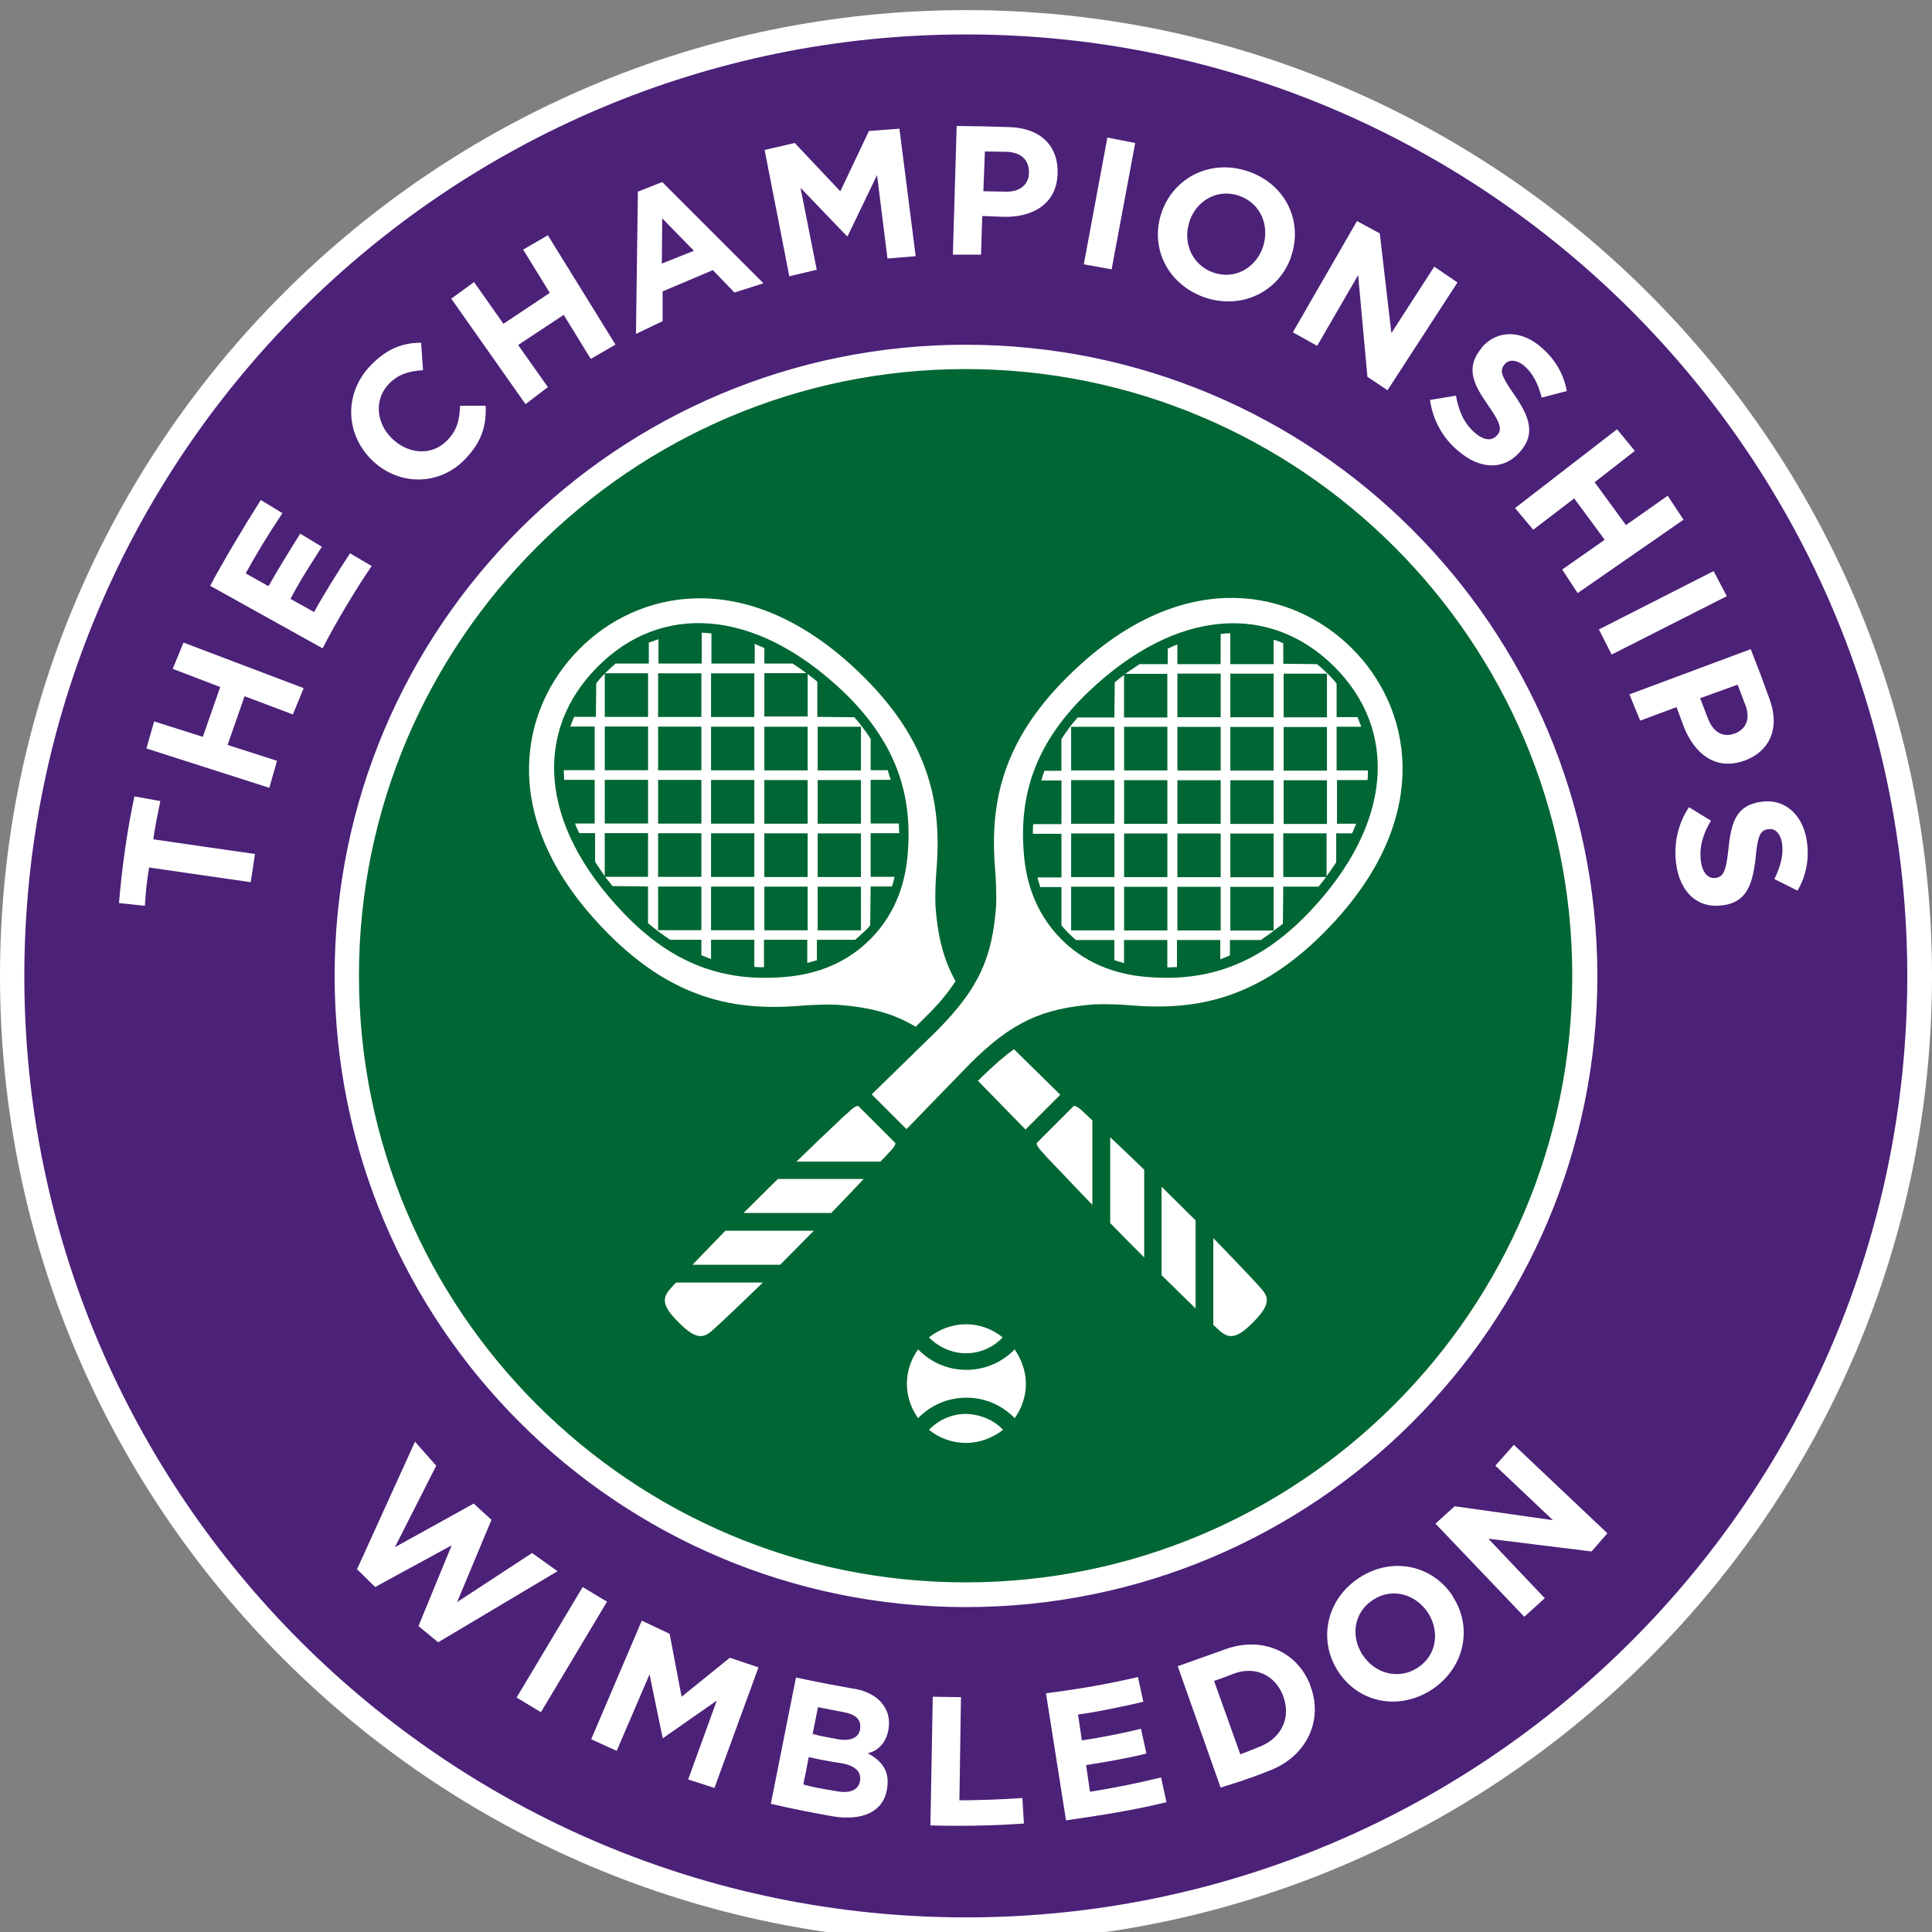
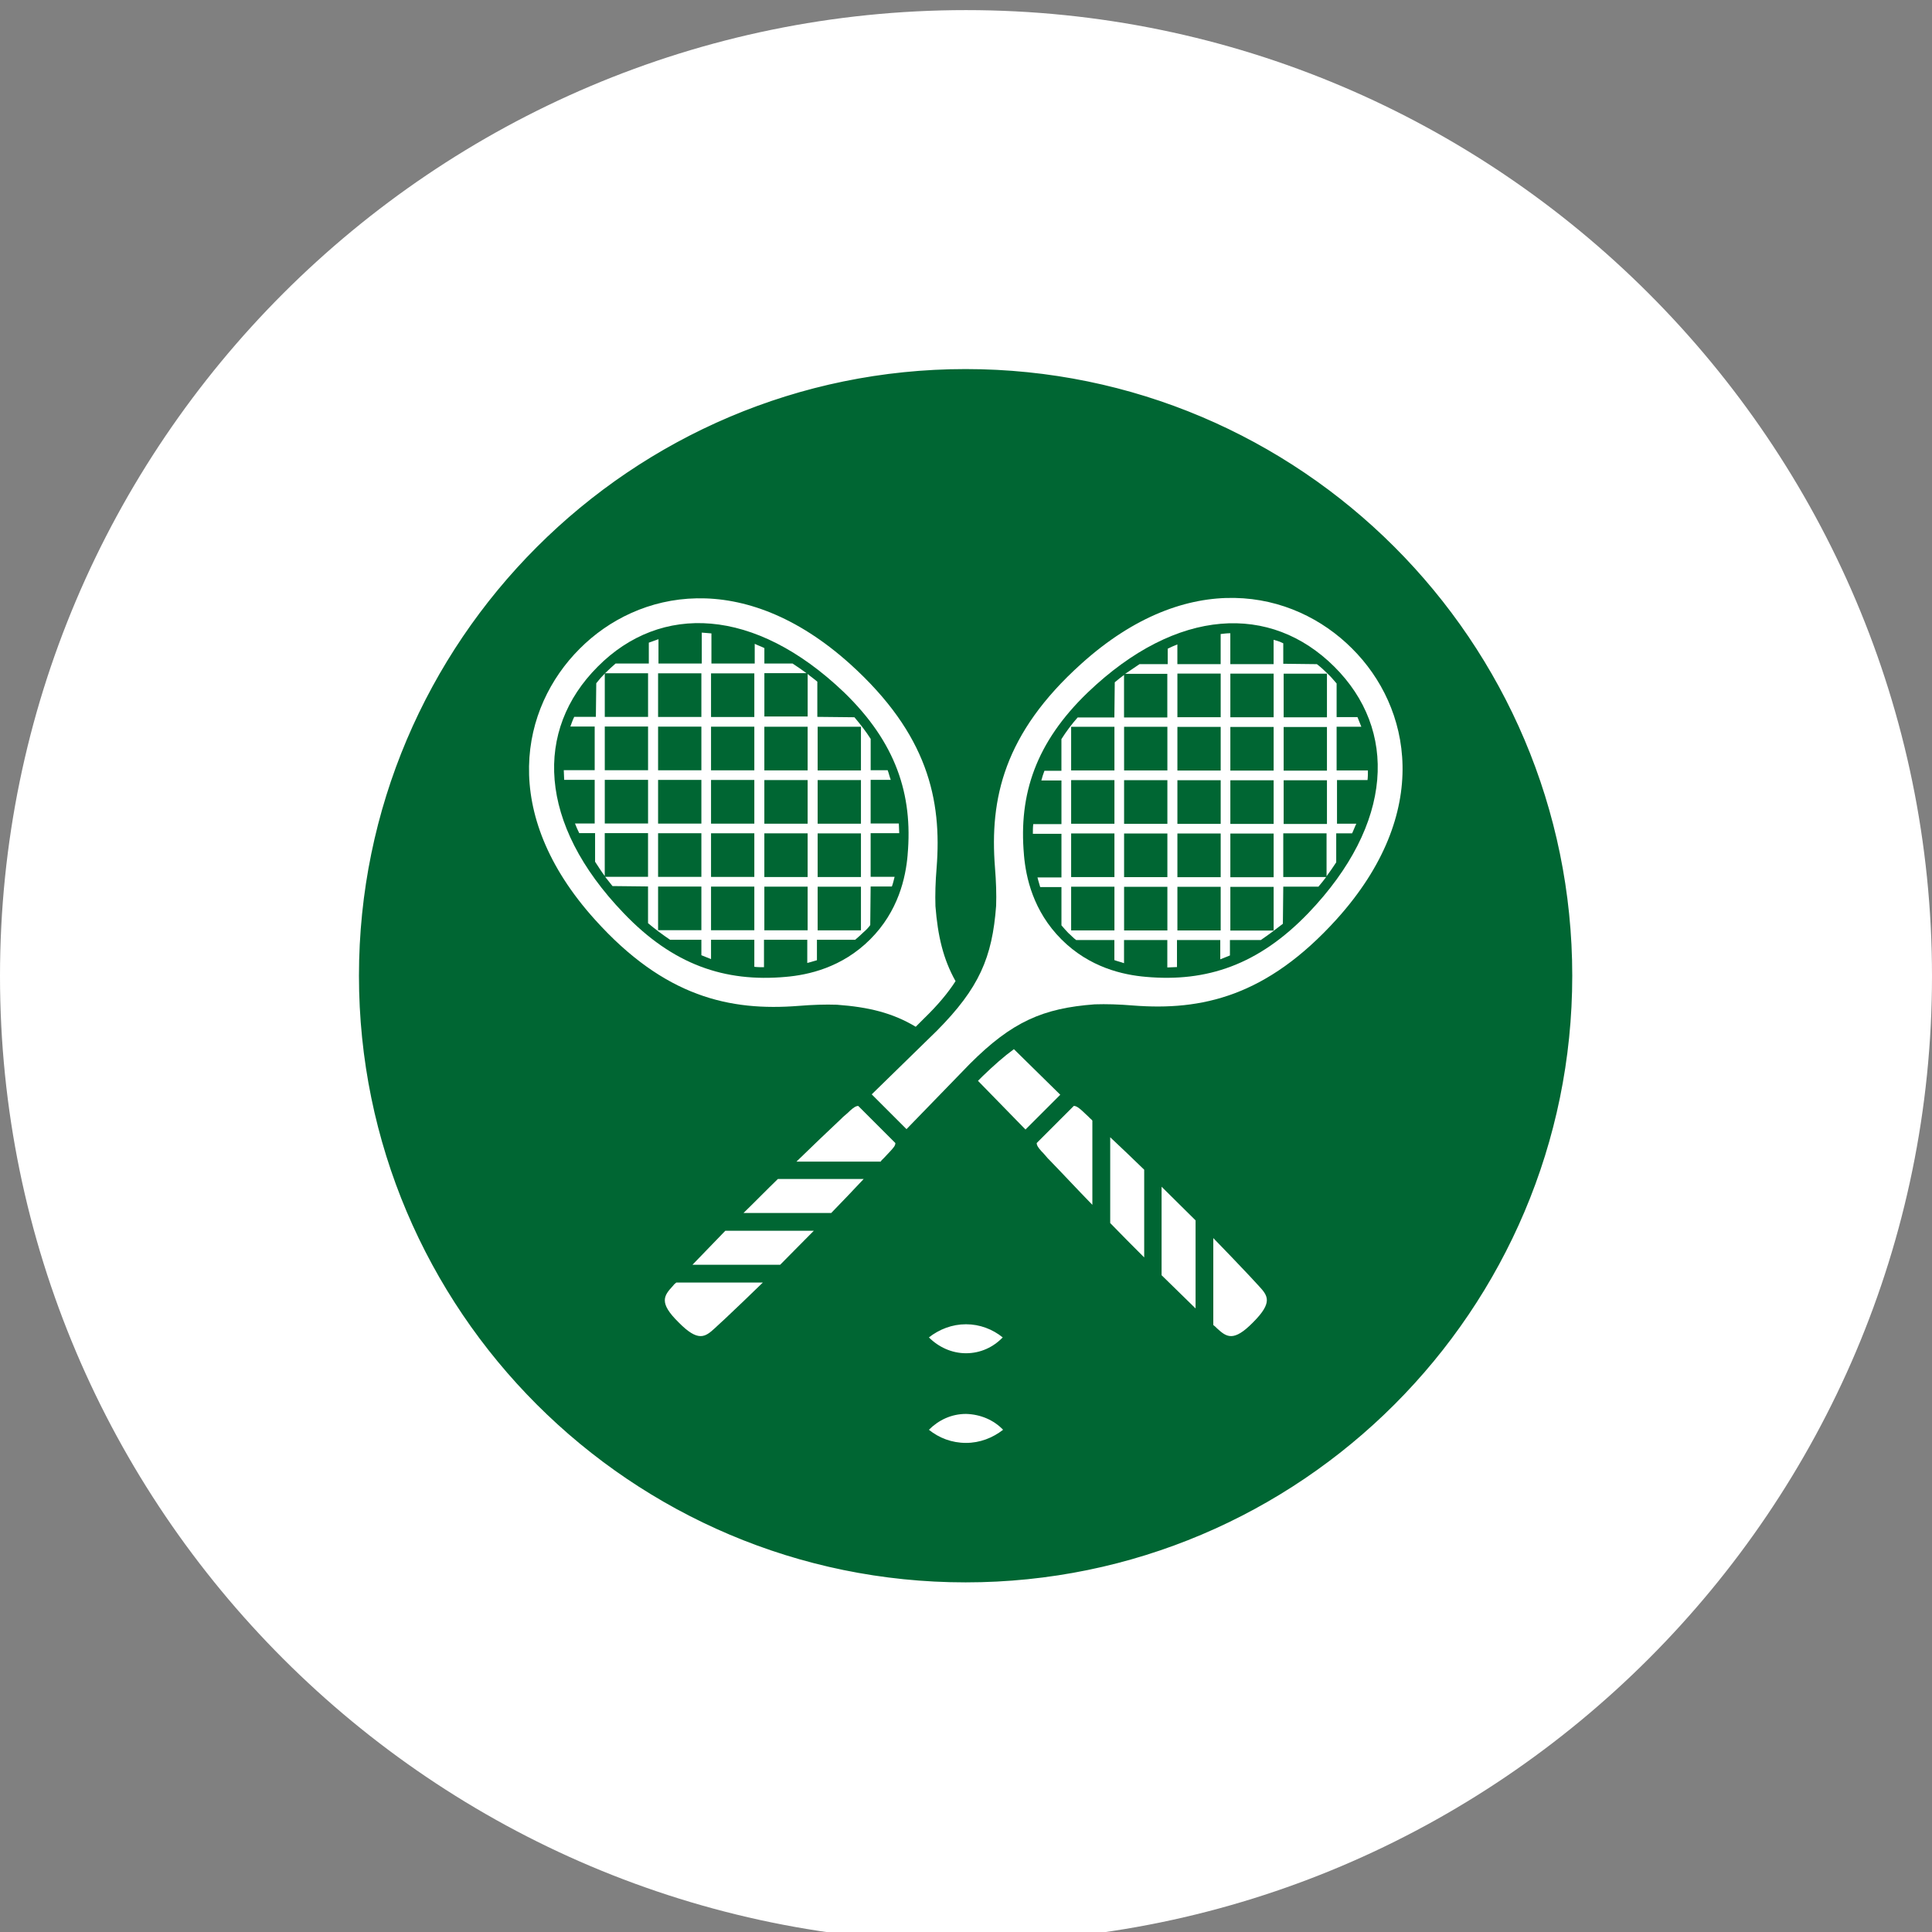
<svg xmlns="http://www.w3.org/2000/svg" fill="none" height="64" viewBox="0 0 64 64" width="64">
  <rect x="0" y="0" width="64" height="64" fill="#808080" stroke="none" />
  <clipPath id="a">
    <path d="m0 .335h64v64h-64z" />
  </clipPath>
  <path d="m0 0h64v64h-64z" />
  <g clip-path="url(#a)">
    <path d="m0 .335h64v64h-64z" />
    <path d="m32 63.925c-17.459 0-31.603-14.144-31.603-31.59 0-17.459 14.144-31.603 31.603-31.603 17.446 0 31.59 14.144 31.59 31.59 0 17.459-14.144 31.603-31.59 31.603" fill="#4c2178" />
-     <path d="m32 64.335c-17.638 0-32-14.349-32-32s14.362-32 32-32 32 14.362 32 32-14.362 32-32 32m0-63.194c-17.203 0-31.194 13.99-31.194 31.194 0 17.19 13.99 31.181 31.194 31.181 17.19 0 31.181-13.99 31.181-31.181 0-17.203-13.99-31.194-31.181-31.194" fill="#fff" />
+     <path d="m32 64.335c-17.638 0-32-14.349-32-32s14.362-32 32-32 32 14.362 32 32-14.362 32-32 32c-17.203 0-31.194 13.99-31.194 31.194 0 17.19 13.99 31.181 31.194 31.181 17.19 0 31.181-13.99 31.181-31.181 0-17.203-13.99-31.194-31.181-31.194" fill="#fff" />
    <path d="m31.987 52.828c-11.302 0-20.506-9.203-20.506-20.506s9.19-20.506 20.506-20.506c11.302 0 20.506 9.203 20.506 20.506 0 11.315-9.19 20.506-20.506 20.506z" fill="#063" />
    <g fill="#fff">
      <path d="m31.987 12.226c11.085 0 20.096 9.011 20.096 20.096s-9.011 20.096-20.096 20.096-20.096-9.011-20.096-20.096 9.024-20.096 20.096-20.096m0-.806c-11.546 0-20.902 9.357-20.902 20.902s9.357 20.915 20.915 20.915c11.546 0 20.915-9.357 20.915-20.915-.013-11.546-9.37-20.902-20.928-20.902zm-18.24 36.339.704.794-1.37 2.701 2.611-1.446.589.538-1.139 2.726 2.483-1.626.845.602-3.955 2.355-.653-.538 1.101-2.675-2.534 1.382-.602-.589zm5.555 4.813.806.486-2.189 3.661-.806-.486zm1.958 1.114.922.435.397 2.086 1.6-1.293.947.32-1.459 3.994-.87-.282.947-2.611-1.779 1.242h-.013l-.435-2.112-1.088 2.534-.845-.384zm5.107 1.882c.755.166 1.408.282 1.83.358.486.064.845.256 1.05.538.166.218.23.474.192.768v.013c-.064.474-.346.755-.691.832.461.256.73.589.64 1.152v.013c-.115.768-.794 1.075-1.754.934-.678-.115-1.37-.256-2.099-.422zm1.395 3.776c.41.064.678-.051.73-.358v-.013c.038-.282-.166-.486-.614-.563-.346-.051-.768-.128-1.088-.205-.026.141-.154.806-.179.909.256.077.614.141 1.152.23m0-1.728c.397.064.691-.038.73-.346v-.013c.038-.282-.128-.461-.538-.538s-.73-.141-.858-.166c-.026.115-.154.794-.179.883.256.077.448.102.845.179m3.136-1.408.934.013s-.051 3.277-.051 3.418c.512 0 1.408-.026 2.086-.077.013.269.051.845.051.845-1.011.077-2.189.09-3.098.064zm3.75-.115c1.011-.128 1.946-.282 3.046-.538 0 0 .154.691.179.819-.474.115-1.549.346-2.163.422l.128.858c.602-.09 1.267-.218 1.958-.384l.179.819c-.538.141-1.357.282-1.997.384l.128.883c.794-.128 1.51-.269 2.355-.474l.179.819c-1.101.269-2.176.435-3.328.602zm4.365-.896 1.51-.538c1.254-.486 2.445.038 2.88 1.165v.013c.435 1.126-.09 2.33-1.344 2.816-.704.282-1.165.422-1.626.563zm2.752 2.65c.678-.282 1.011-.947.742-1.651v-.013c-.269-.704-.947-1.011-1.664-.73 0 0-.422.166-.627.23.051.141.87 2.432.87 2.432s.346-.128.678-.269m2.56-2.483c-.666-1.024-.397-2.381.704-3.098s2.432-.41 3.098.614v.013c.666 1.011.397 2.368-.704 3.085-1.114.717-2.445.41-3.098-.614zm2.982-1.933c-.41-.627-1.19-.845-1.818-.435-.64.41-.755 1.19-.358 1.818l.013.013c.397.614 1.178.832 1.818.422.627-.41.742-1.19.346-1.818m.243-2.957.64-.576 3.251.461-1.907-1.805.614-.691 3.098 2.931-.525.602-3.418-.422 1.869 1.971-.678.614zm-42.611-21.734c-.064.358-.115.806-.141 1.267l-.858-.09c.102-1.19.269-2.406.512-3.533l.858.154c-.077.397-.205.986-.23 1.267.154.026 3.366.486 3.366.486l-.141.934s-3.085-.448-3.366-.486m2.022-9.331c.384-.73 1.114-1.958 1.677-2.842l.717.435c-.448.666-.909 1.421-1.216 1.997l.755.422c.282-.499.64-1.088 1.05-1.741l.717.435c-.358.563-.768 1.19-1.037 1.728l.781.435c.23-.435.806-1.37 1.19-1.946l.717.422c-.499.717-1.216 1.92-1.626 2.726zm5.35-4.173c-.87-.858-.934-2.214-.013-3.149.563-.576 1.101-.73 1.651-.73l.064.909c-.448.026-.806.128-1.114.435-.512.512-.448 1.306.077 1.818l.013.013c.525.512 1.306.589 1.818.064.346-.346.41-.691.435-1.152h.845c.026.64-.115 1.19-.691 1.779-.87.896-2.214.87-3.085.013zm8.819-8.883.806-.32 3.354 3.354-.96.307-.717-.742-1.664.704v.986l-.883.422zm1.856 1.958-1.05-1.075-.013 1.498zm2.342-3.341.998-.23 1.51 1.6.947-1.997 1.011-.077.538 4.224-.934.077-.346-2.765-.973 2.022h-.026l-1.536-1.6.538 2.714-.909.218zm6.362-.794.922.013.858.026c1.101.051 1.6.717 1.562 1.549v.013c-.038.986-.832 1.434-1.792 1.408l-.704-.026-.038 1.28h-.934zm1.626 2.176c.474.013.755-.243.768-.602v-.013c.013-.422-.243-.678-.717-.704l-.742-.013-.051 1.318zm24.678 15.155.333.858.294.806c.371 1.037-.064 1.754-.845 2.035h-.013c-.934.333-1.638-.243-1.984-1.126l-.243-.653-1.203.448-.358-.87zm-1.408 2.317c.166.435.499.614.845.486h.013c.397-.141.538-.486.384-.922l-.269-.704-1.242.448zm-19.904-19.264.922.179-.781 4.186-.922-.166zm1.805 2.458c.41-1.152 1.638-1.766 2.88-1.331s1.805 1.677 1.395 2.829v.013c-.41 1.139-1.638 1.754-2.88 1.318-1.242-.448-1.805-1.69-1.395-2.829m3.341 1.19c.243-.704-.051-1.459-.768-1.715s-1.408.141-1.651.819v.013c-.243.691.064 1.446.768 1.702.717.256 1.408-.141 1.651-.819zm3.123-.883.755.41.384 3.302 1.421-2.202.768.525-2.317 3.571-.666-.448-.307-3.366-1.357 2.342-.806-.448zm2.419 5.926.858-.141c.09.486.256.909.627 1.229.294.256.563.282.73.09l.013-.013c.154-.179.128-.371-.294-.973-.512-.73-.768-1.267-.218-1.92v-.013c.512-.589 1.318-.576 1.971 0 .474.41.742.896.845 1.446l-.832.218c-.115-.448-.294-.806-.563-1.037s-.525-.23-.653-.077l-.013.013c-.179.218-.102.397.333 1.024.512.742.678 1.293.192 1.856l-.013.013c-.55.64-1.357.576-2.048-.026-.499-.41-.845-1.011-.934-1.69m6.195.973.589.717-1.331 1.037 1.037 1.421 1.382-.973.525.794-3.507 2.432-.512-.781 1.408-.986-1.011-1.37-1.357 1.037-.602-.717zm-38.618-4.326.755-.55.973 1.382 1.536-1.024-.883-1.434.819-.474 2.24 3.622-.819.474-.896-1.459-1.51.998.986 1.395-.742.563zm-10.099 14.899.256-.896 1.613.512.576-1.651-1.574-.602.358-.87 3.981 1.51-.358.87-1.6-.602-.563 1.613 1.638.525-.256.896zm51.917-5.875.435.832-3.814 1.933-.422-.832zm-.819 7.821.73.448c-.256.422-.397.858-.333 1.344.051.384.243.589.486.55h.013c.23-.038.333-.192.41-.934.09-.883.243-1.472 1.088-1.587h.013c.768-.115 1.37.435 1.498 1.293.09.614-.026 1.165-.307 1.651l-.768-.384c.205-.41.307-.806.256-1.165s-.243-.525-.448-.486h-.013c-.282.038-.346.23-.422.998-.102.896-.333 1.421-1.075 1.523h-.013c-.845.115-1.408-.448-1.536-1.357-.09-.64.038-1.318.422-1.894z" />
-       <path d="m33.613 44.7c-.41.422-.973.678-1.6.678s-1.19-.256-1.6-.678c-.23.32-.371.717-.371 1.139 0 .422.141.819.371 1.139.41-.422.973-.678 1.6-.678s1.19.256 1.6.678c.23-.32.371-.717.371-1.139 0-.422-.154-.819-.371-1.139z" />
      <path d="m32 44.828c.486 0 .909-.205 1.216-.525-.333-.269-.755-.435-1.216-.435s-.883.166-1.229.435c.32.32.755.525 1.229.525zm0 2.01c-.486 0-.909.205-1.229.525.333.269.755.435 1.229.435.461 0 .883-.166 1.229-.435-.307-.32-.742-.512-1.229-.525zm-9.062-4.941h2.906c.371-.371.742-.755 1.114-1.126h-2.931c-.371.384-.73.755-1.088 1.126m1.69-1.715h2.906c.371-.384.742-.768 1.075-1.126h-2.842c-.384.371-.755.755-1.139 1.126zm-2.342 2.419c-.294.32-.474.55.192 1.203.653.666.883.486 1.203.192.115-.102.23-.218.346-.32.397-.371.819-.781 1.242-1.19h-2.867c-.051.038-.09.077-.115.115m6.95-4.198.051-.051c.102-.102.102-.115.205-.218.102-.115.166-.179.166-.269l-1.229-1.229c-.077 0-.154.051-.269.154-.102.102-.128.115-.243.218l-.051.051c-.448.422-.96.909-1.485 1.421h2.79c.013-.026.038-.051.064-.077m10.368 4.941v-2.918c-.371-.371-.755-.742-1.126-1.114v2.931c.384.371.755.742 1.126 1.101zm-1.702-1.69v-2.906c-.384-.371-.768-.742-1.126-1.075v2.842c.358.371.742.755 1.126 1.139zm-9.075-11.008.013-1.28h.704c.038-.102.064-.218.09-.32h-.794v-1.446h.947c0-.115-.013-.218-.013-.32h-.934v-1.446h.666c-.038-.102-.064-.218-.102-.32h-.563v-1.037c-.154-.243-.333-.474-.538-.717l-1.229-.013v-1.165c-.102-.09-.218-.166-.32-.256v1.408h-1.434v-1.434h1.395c-.154-.115-.307-.218-.461-.32h-.934v-.512c-.102-.051-.218-.09-.32-.141v.653h-1.434v-.998c-.102-.013-.218-.013-.32-.026v1.024h-1.434v-.806c-.102.038-.218.077-.32.115v.691h-1.101c-.115.102-.23.205-.346.32-.102.102-.205.218-.294.333l-.013 1.114h-.717c-.051.102-.09.218-.128.32h.806v1.446h-1.024c0 .102.013.218.013.32h1.011v1.446h-.653c.038.102.09.218.141.32h.525v.947c.102.154.205.32.32.474v-1.421h1.434v1.446h-1.421c.077.102.166.205.243.307l1.178.013v1.216c.243.205.486.384.73.55h1.037v.512c.102.038.218.09.32.128v-.64h1.434v.896c.102.013.218.013.32.013v-.909h1.434v.768c.115-.026.218-.064.32-.09v-.678h1.267c.09-.077.179-.154.269-.243.09-.077.166-.154.23-.243zm-7.36-3.366h-1.434v-1.446h1.434zm0-1.766h-1.434v-1.446h1.434zm0-1.766h-1.434v-1.446h1.434zm1.766 7.066h-1.434v-1.446h1.434zm0-1.766h-1.434v-1.446h1.434zm0-1.766h-1.434v-1.446h1.434zm0-1.766h-1.434v-1.446h1.434zm0-1.766h-1.434v-1.446h1.434zm1.754 7.066h-1.434v-1.446h1.434zm-1.434-1.766v-1.446h1.434v1.446zm0-1.766v-1.446h1.434v1.446zm0-1.766v-1.446h1.434v1.446zm0-1.766v-1.446h1.434v1.446zm3.2 7.066h-1.434v-1.446h1.434zm0-1.766h-1.434v-1.446h1.434zm0-1.766h-1.434v-1.446h1.434zm0-1.766h-1.434v-1.446h1.434zm1.766 5.299h-1.434v-1.446h1.434zm0-1.766h-1.434v-1.446h1.434zm0-1.766h-1.434v-1.446h1.434zm0-1.766h-1.434v-1.446h1.434zm15.77 1.766v-1.446h1.011c.013-.102.013-.218.013-.32h-1.037v-1.446h.819c-.038-.102-.09-.218-.128-.32h-.691v-1.114c-.102-.115-.192-.23-.307-.333-.115-.115-.23-.218-.346-.307l-1.114-.013v-.678c-.102-.051-.218-.09-.32-.115v.806h-1.434v-1.024c-.102 0-.218.013-.32.026v.998h-1.434v-.653c-.102.038-.218.09-.32.141v.512h-.934c-.154.102-.307.205-.474.32h1.395v1.446h-1.434v-1.408c-.102.077-.205.154-.307.243l-.013 1.165h-1.216c-.205.23-.384.474-.538.717v1.05h-.563c-.038.102-.077.218-.102.32h.666v1.446h-.934c-.013.102-.013.218-.013.32h.947v1.446h-.794c.026.115.064.218.09.32h.704v1.267c.077.09.154.179.23.256.09.077.166.166.256.23h1.267v.666c.102.038.218.064.32.102v-.768h1.434v.909c.115 0 .218-.013.32-.013v-.896h1.434v.64c.102-.038.218-.09.32-.128v-.512h1.024c.243-.166.486-.346.73-.538l.013-1.229h1.165c.09-.102.179-.218.256-.32h-1.421v-1.446h1.434v1.421c.115-.154.218-.307.32-.461v-.96h.525c.051-.102.09-.218.141-.32zm-7.373 3.533h-1.434v-1.446h1.434zm0-1.766h-1.434v-1.446h1.434zm0-1.766h-1.434v-1.446h1.434zm0-1.766h-1.434v-1.446h1.434zm.32-1.446h1.434v1.446h-1.434zm1.434 6.746h-1.434v-1.446h1.434zm0-1.766h-1.434v-1.446h1.434zm0-1.766h-1.434v-1.446h1.434zm1.766 3.533h-1.434v-1.446h1.434zm0-1.766h-1.434v-1.446h1.434zm0-1.766h-1.434v-1.446h1.434zm0-1.766h-1.434v-1.446h1.434zm0-1.766h-1.434v-1.446h1.434zm1.754 7.066h-1.434v-1.446h1.434zm0-1.766h-1.434v-1.446h1.434zm0-1.766h-1.434v-1.446h1.434zm0-1.766h-1.434v-1.446h1.434zm0-1.766h-1.434v-1.446h1.434zm1.766 3.533h-1.434v-1.446h1.434zm0-1.766h-1.434v-1.446h1.434zm0-1.766h-1.434v-1.446h1.434z" />
      <path d="m31.654 32.502c-.41-.73-.589-1.498-.666-2.483-.013-.384 0-.806.038-1.267.179-2.266-.294-4.429-2.854-6.746-3.546-3.2-7.04-2.458-8.973-.512-1.946 1.946-2.688 5.427.512 8.973 2.304 2.56 4.467 3.034 6.746 2.854.474-.038.883-.051 1.267-.038 1.05.077 1.843.269 2.611.73l.282-.282c.448-.435.781-.832 1.037-1.229zm-1.587-4.186c-.064.755-.307 1.869-1.242 2.803s-2.048 1.178-2.803 1.242c-2.01.179-3.725-.397-5.363-2.112-2.854-2.97-2.957-6.067-.858-8.166 2.086-2.099 5.197-1.984 8.166.858 1.702 1.651 2.278 3.366 2.099 5.376zm2.33 7.488 1.574 1.613 1.152-1.152-1.536-1.51c-.333.243-.666.538-1.037.896zm7.91 8.192c.32.294.55.474 1.203-.192.666-.666.486-.883.192-1.203-.102-.115-.218-.23-.32-.346-.371-.397-.781-.819-1.19-1.242v2.88c.038.026.077.064.115.102m-4.198-6.95-.051-.051c-.102-.102-.115-.102-.218-.205-.115-.102-.192-.154-.269-.154l-1.229 1.229c0 .077.051.154.154.269.102.102.115.128.218.243l.051.051c.435.448.909.96 1.421 1.485v-2.79c-.026-.038-.051-.051-.077-.077z" />
      <path d="m32.128 35.241c1.395-1.395 2.419-1.843 4.134-1.971.384-.013.806 0 1.267.038 2.278.179 4.429-.294 6.746-2.854 3.2-3.546 2.458-7.04.512-8.973-1.946-1.946-5.427-2.688-8.973.512-2.56 2.304-3.034 4.467-2.854 6.746.038.474.051.883.038 1.267-.128 1.715-.563 2.726-1.958 4.134l-2.163 2.112 1.152 1.152zm1.792-6.925c-.179-2.01.397-3.725 2.112-5.376 2.97-2.842 6.067-2.944 8.166-.858s1.984 5.197-.858 8.166c-1.651 1.715-3.366 2.291-5.376 2.112-.755-.064-1.869-.307-2.803-1.242s-1.178-2.048-1.242-2.803" />
    </g>
  </g>
</svg>